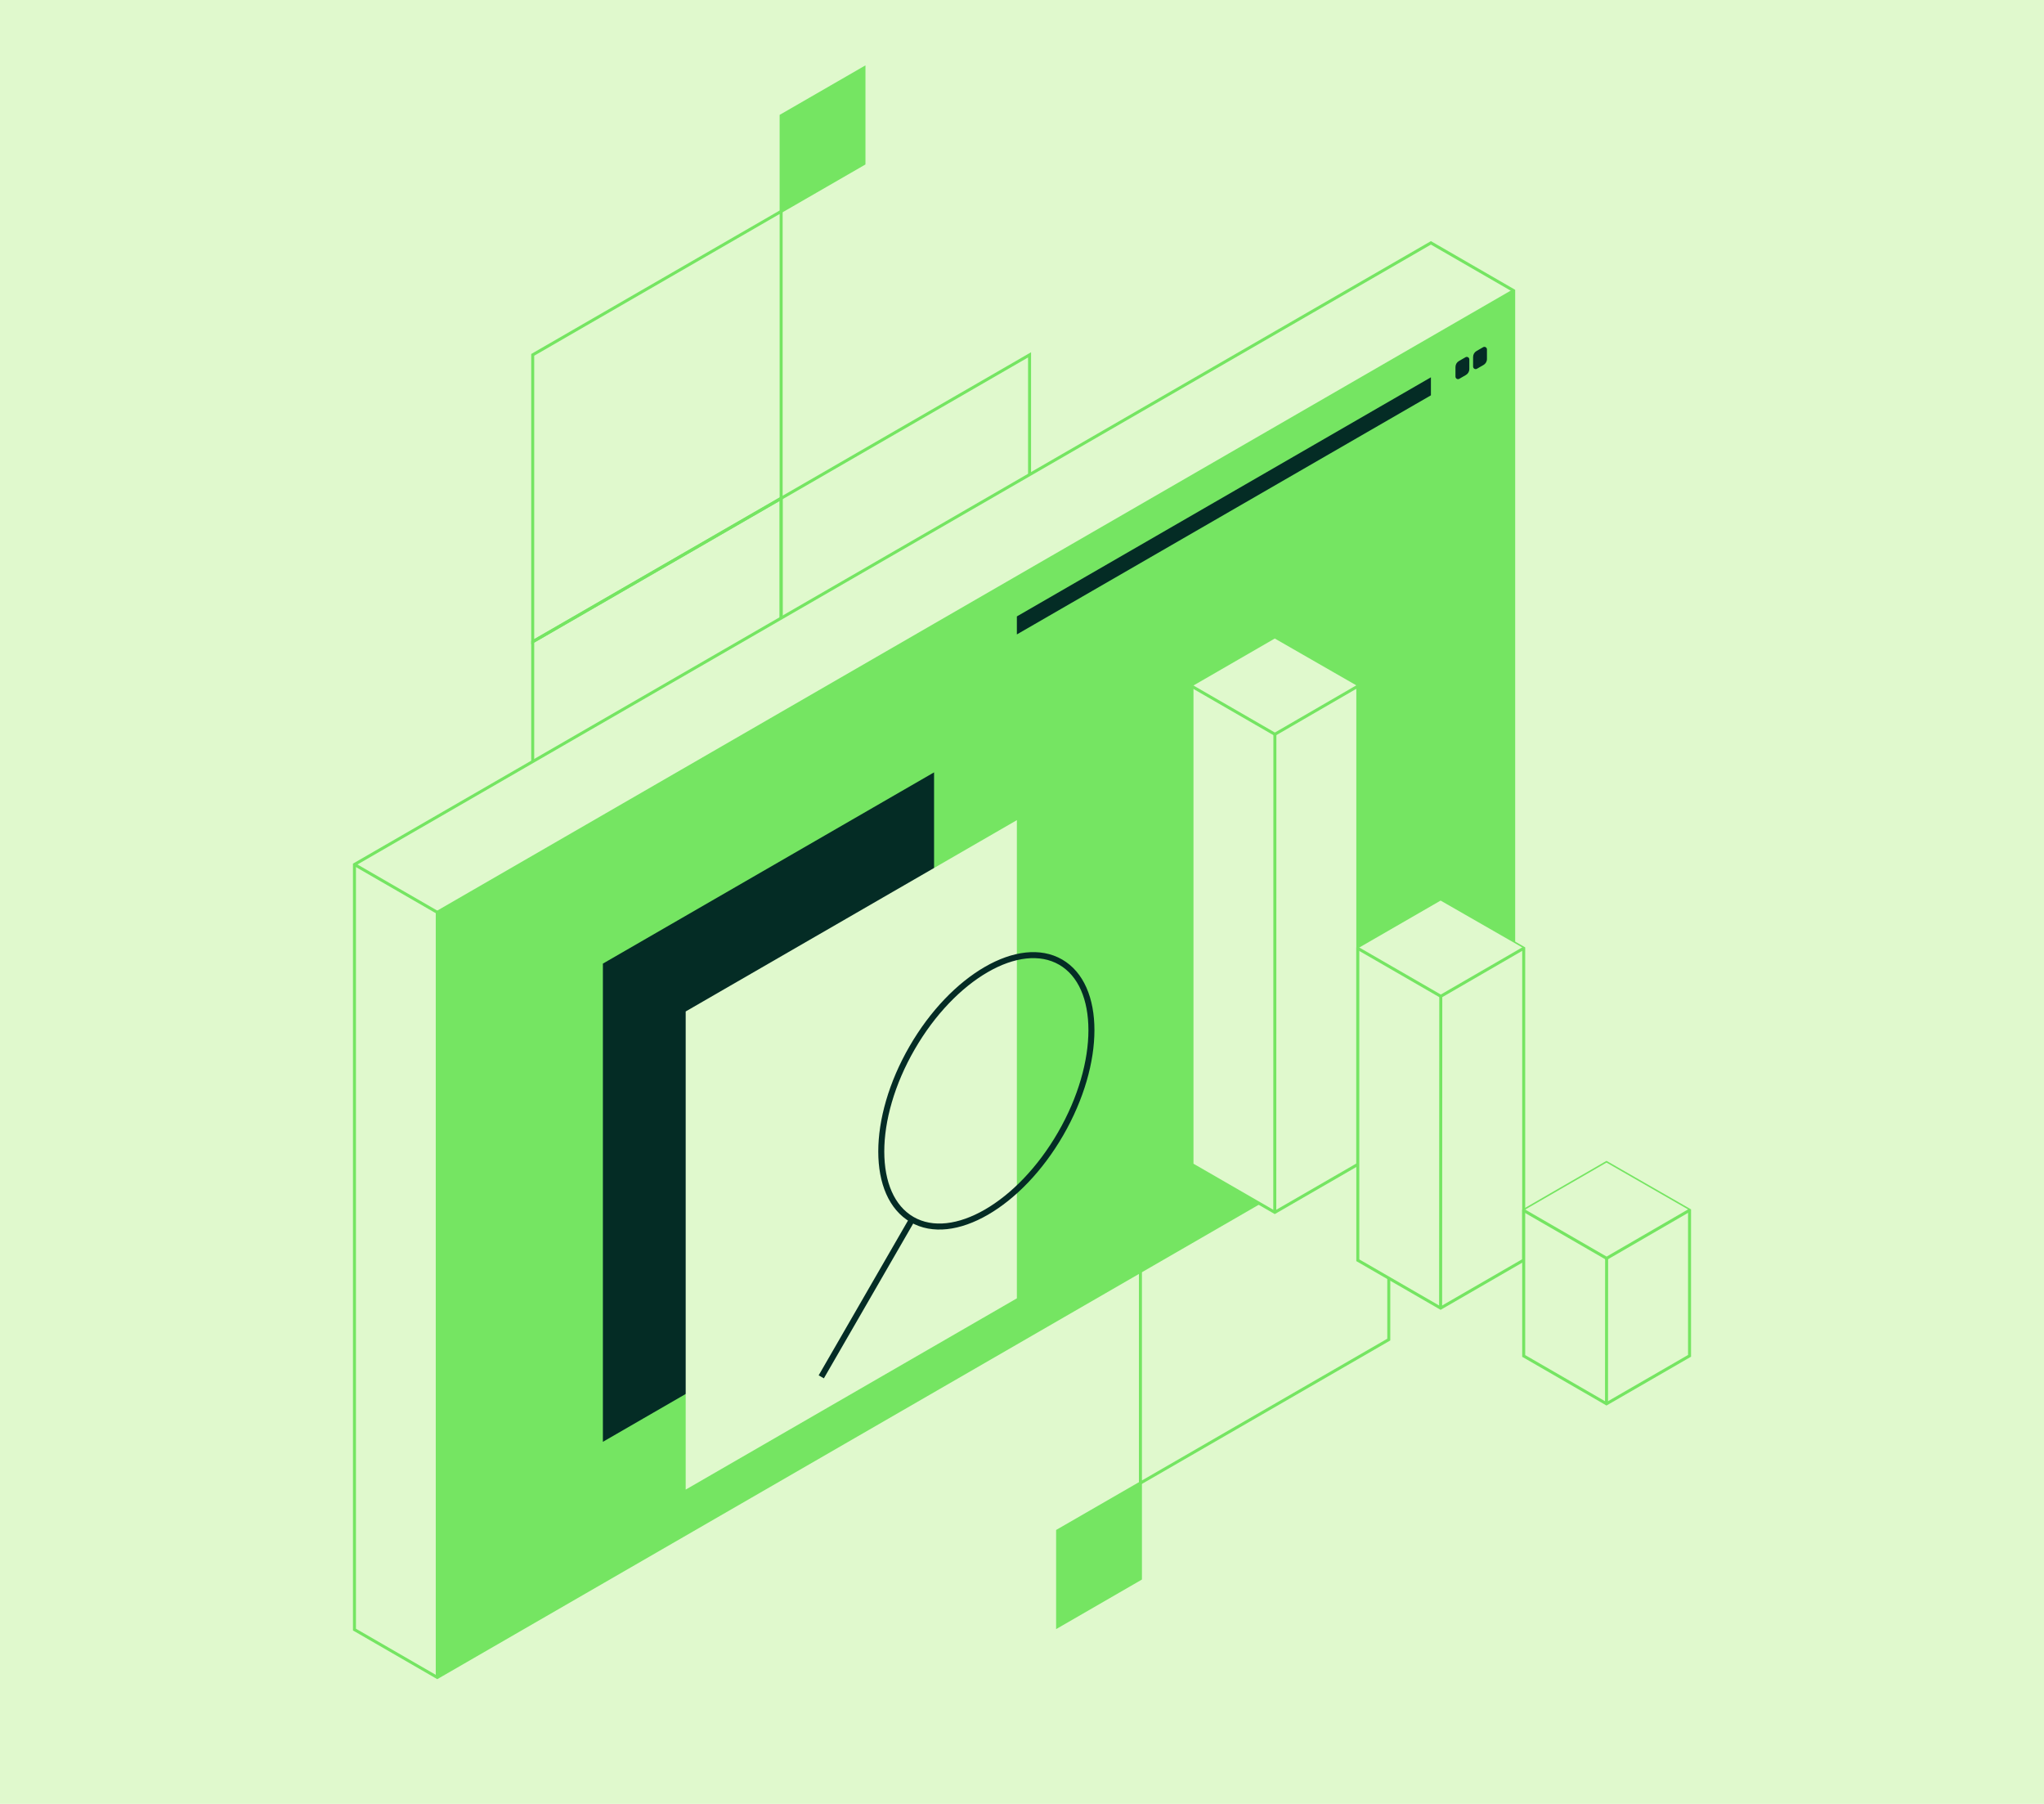
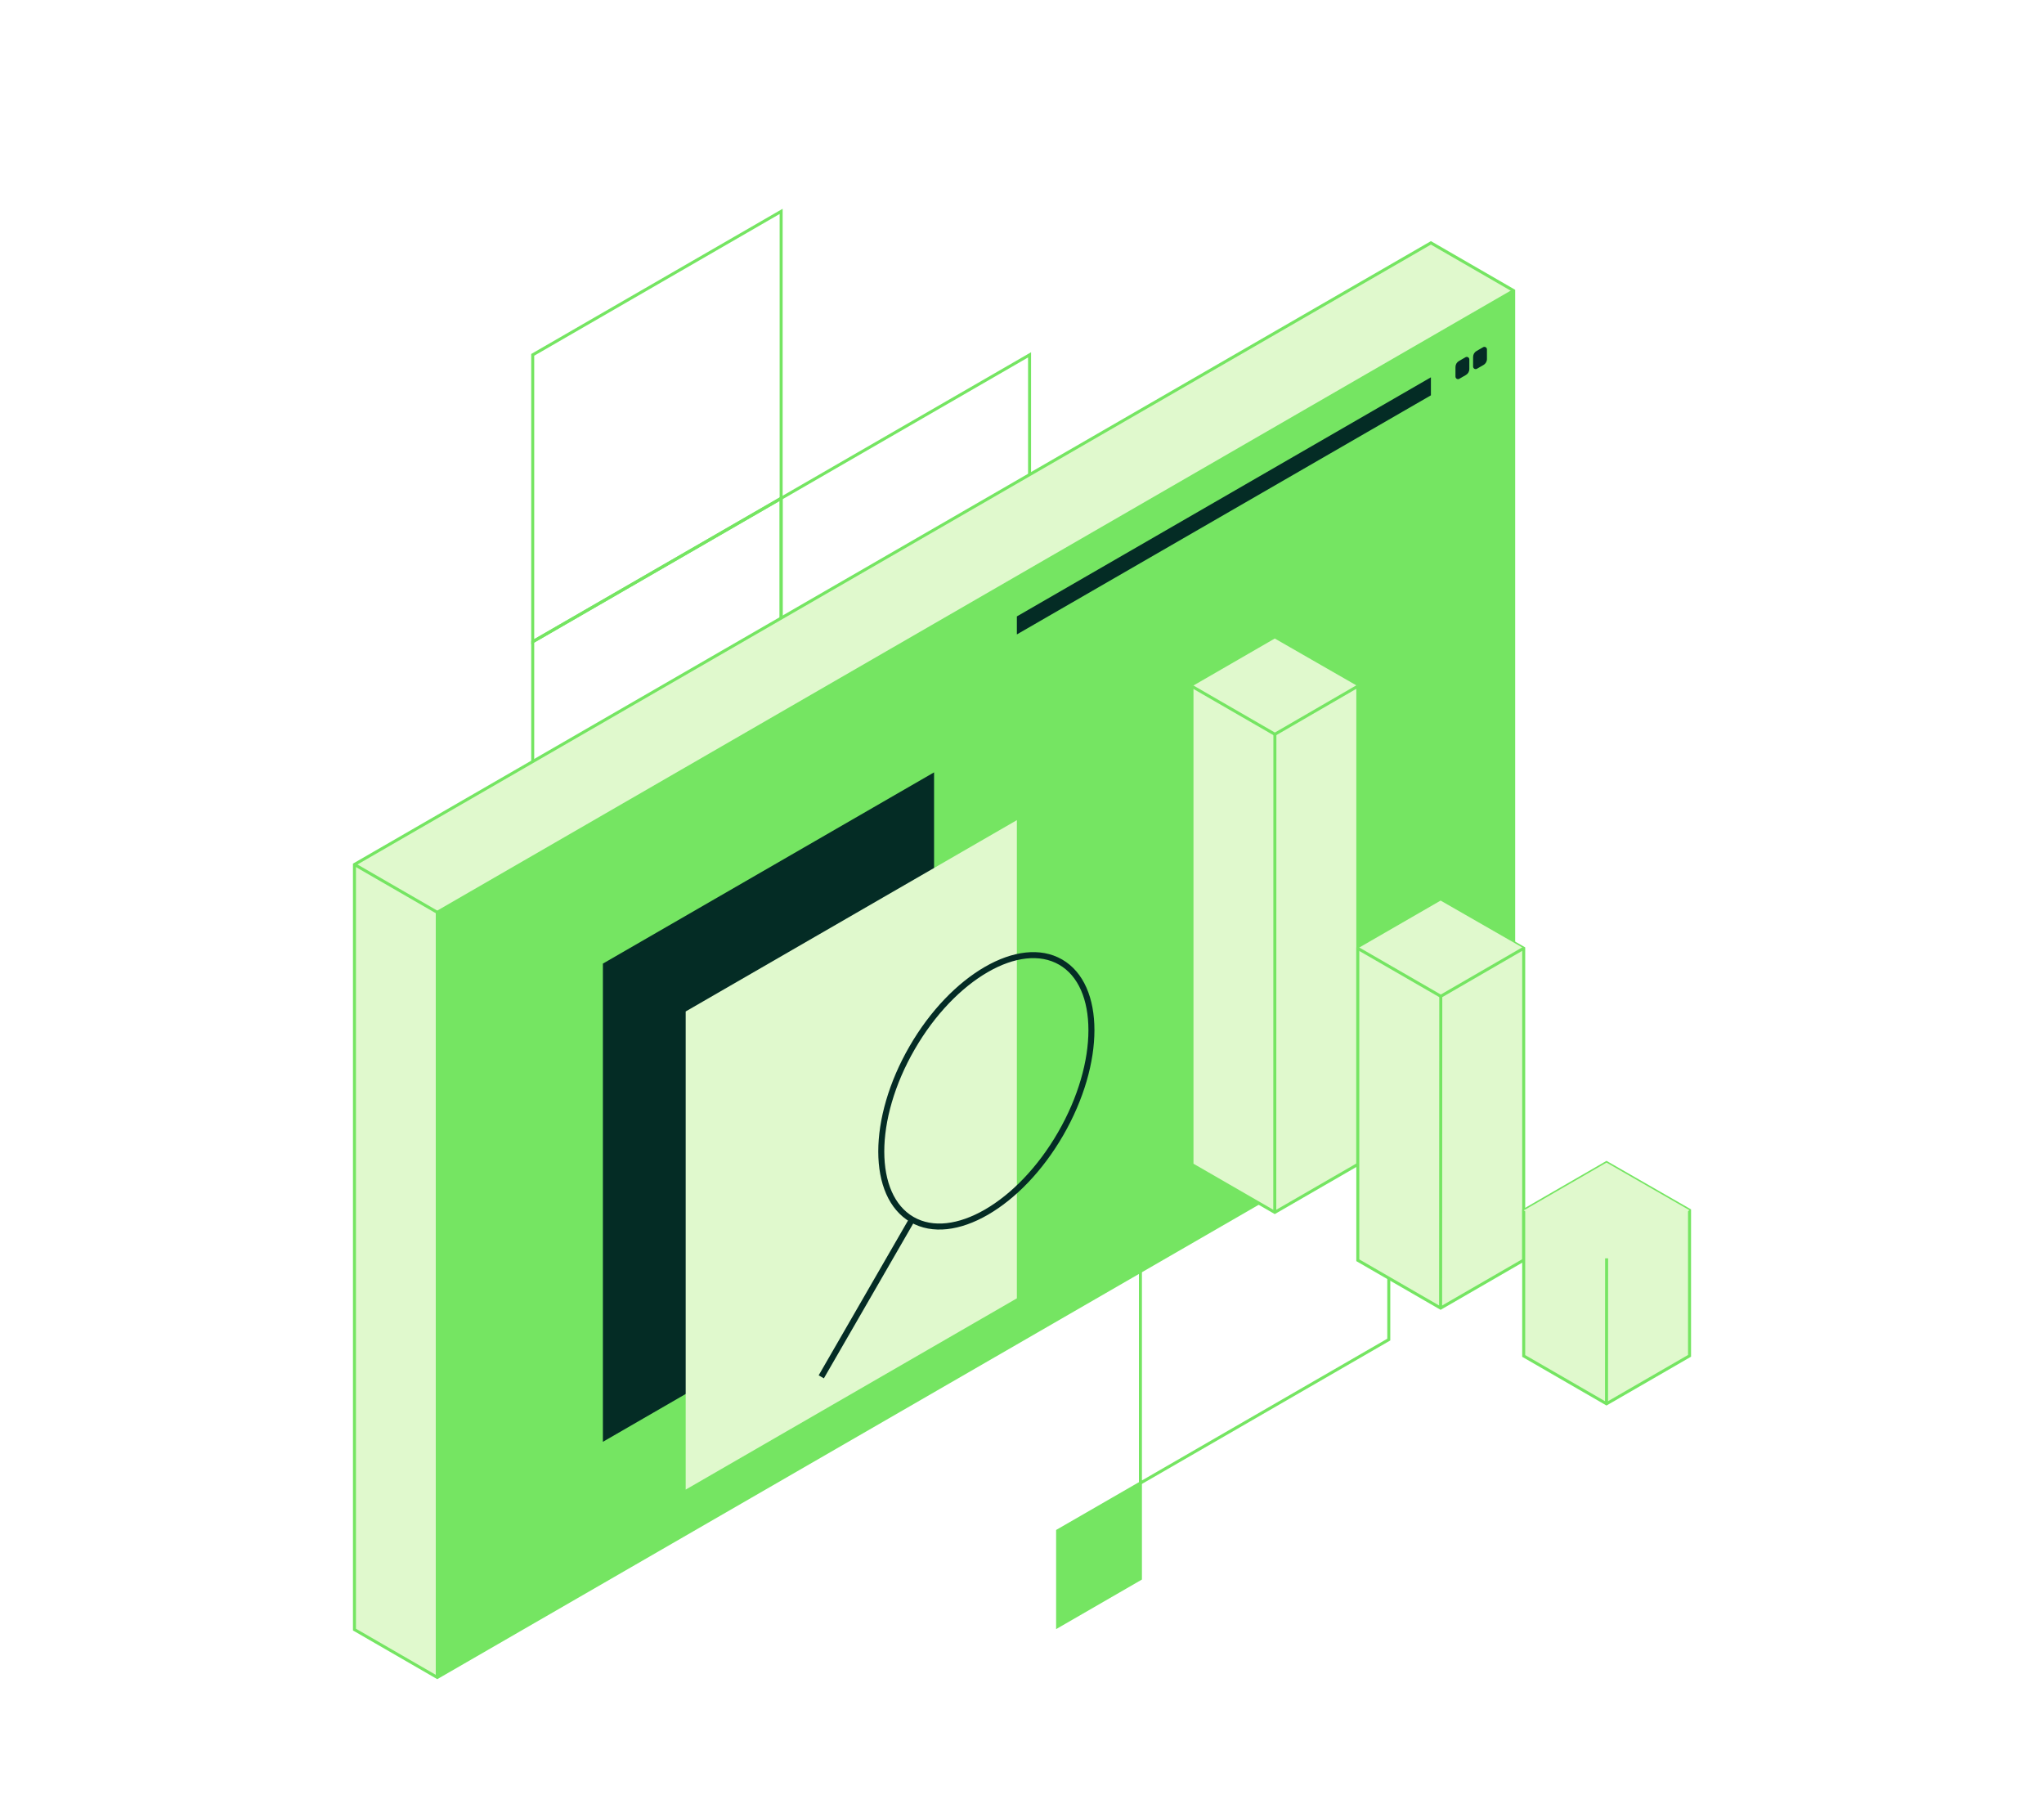
<svg xmlns="http://www.w3.org/2000/svg" width="680" height="600" viewBox="0 0 680 600" fill="none">
-   <rect width="680" height="600" fill="#E0F9CD" />
  <g clip-path="url(#clip0_1933_974)">
    <path d="M296.75 254.698L324.299 238.804V206.996L296.75 222.891V254.698Z" fill="#75E562" stroke="#75E562" stroke-miterlimit="10" />
    <path d="M351.848 541.002L379.396 525.089V493.281L351.848 509.176V541.002Z" fill="#75E562" stroke="#75E562" stroke-miterlimit="10" />
    <path d="M214.103 493.284L296.75 445.563V350.141L214.103 397.843V493.284Z" stroke="#75E562" stroke-miterlimit="10" />
    <path d="M214.103 397.843L296.75 350.14V254.699L214.103 302.42V397.843Z" stroke="#75E562" stroke-miterlimit="10" />
    <path d="M296.75 445.561L379.396 397.841V302.418L296.75 350.139V445.561Z" stroke="#75E562" stroke-miterlimit="10" />
    <path d="M379.396 493.284L462.024 445.563V350.141L379.396 397.843V493.284Z" stroke="#75E562" stroke-miterlimit="10" />
-     <path d="M259.87 70.308L287.419 54.413V22.605L259.87 38.5V70.308Z" fill="#75E562" stroke="#75E562" stroke-miterlimit="10" />
    <path d="M177.224 308.893L259.87 261.173V165.75L177.224 213.452V308.893Z" stroke="#75E562" stroke-miterlimit="10" />
    <path d="M177.224 213.452L259.87 165.75V70.309L177.224 118.029V213.452Z" stroke="#75E562" stroke-miterlimit="10" />
    <path d="M259.87 261.171L342.517 213.45V118.027L259.87 165.748V205.577V261.171Z" stroke="#75E562" stroke-miterlimit="10" />
    <path d="M145.471 557.932L117.922 542.019V287.54L476.039 80.781L503.569 96.676V351.173L145.471 557.932Z" fill="#E0F9CD" stroke="#75E562" stroke-miterlimit="10" />
    <path d="M145.471 557.932L503.569 351.173V96.676L145.471 303.453V557.932Z" fill="#75E562" />
    <path d="M145.471 557.932V303.453L503.569 96.676" stroke="#75E562" stroke-miterlimit="10" />
    <path d="M117.922 287.539L145.471 303.452" stroke="#75E562" stroke-miterlimit="10" />
    <path d="M310.746 415.932V256.895L200.569 320.51V479.566L310.746 415.932Z" fill="#042C25" />
    <path d="M338.294 431.845V272.789L228.117 336.423V495.461L338.294 431.845Z" fill="#E0F9CD" />
-     <path d="M476.039 131.489L338.294 211.017V205.024L476.039 125.496V131.489Z" fill="#042C25" />
+     <path d="M476.039 131.489L338.294 211.017V205.024L476.039 125.496V131.489" fill="#042C25" />
    <path d="M493.519 121.402L491.344 122.656C490.772 122.988 490.071 122.564 490.071 121.918V118.728C490.071 117.898 490.514 117.142 491.233 116.737L493.409 115.483C493.98 115.151 494.681 115.575 494.681 116.22V119.41C494.681 120.24 494.239 120.996 493.519 121.402Z" fill="#042C25" />
    <path d="M487.655 124.742L485.48 125.996C484.908 126.328 484.207 125.903 484.207 125.258V122.068C484.207 121.238 484.65 120.482 485.369 120.077L487.545 118.823C488.116 118.491 488.817 118.915 488.817 119.56V122.75C488.817 123.58 488.375 124.336 487.655 124.742Z" fill="#042C25" />
    <path d="M273.221 457.952L303.425 405.621" stroke="#042C25" stroke-width="2" />
    <path d="M352.861 377.099C366.513 353.454 366.512 327.897 352.859 320.014C339.207 312.132 317.072 324.91 303.421 348.555C289.769 372.199 289.77 397.757 303.423 405.639C317.075 413.521 339.21 400.743 352.861 377.099Z" stroke="#042C25" stroke-width="2" />
    <path d="M396.545 387.348V228.292L424.094 212.379L451.717 228.237V387.293L424.094 403.243L396.545 387.348Z" fill="#E0F9CD" />
    <path d="M396.545 387.348V228.292L424.094 212.379L451.717 228.237V387.293L424.094 403.243L396.545 387.348Z" stroke="#75E562" stroke-miterlimit="10" />
    <path d="M396.545 228.292L424.094 212.379L451.717 228.237L424.131 244.223L396.545 228.292Z" fill="#E0F9CD" />
    <path d="M451.717 228.238L424.131 244.225L396.545 228.294" stroke="#75E562" stroke-miterlimit="10" />
    <path d="M424.094 403.242L424.131 244.223" stroke="#75E562" stroke-miterlimit="10" />
    <path d="M451.717 419.176V315.438L479.266 299.543L506.907 315.401V419.121L479.266 435.089L451.717 419.176Z" fill="#E0F9CD" />
    <path d="M451.717 419.176V315.438L479.266 299.543L506.907 315.401V419.121L479.266 435.089L451.717 419.176Z" stroke="#75E562" stroke-miterlimit="10" />
    <path d="M451.717 315.438L479.266 299.543L506.907 315.401L479.321 331.369L451.717 315.438Z" fill="#E0F9CD" />
    <path d="M506.907 315.402L479.321 331.371L451.717 315.439" stroke="#75E562" stroke-miterlimit="10" />
    <path d="M479.266 435.088L479.321 331.367" stroke="#75E562" stroke-miterlimit="10" />
    <path d="M506.906 451.003V402.6L534.455 386.688L562.078 402.545V450.966L534.455 466.916L506.906 451.003Z" fill="#E0F9CD" />
    <path d="M506.906 451.003V402.6L534.455 386.688L562.078 402.545V450.966L534.455 466.916L506.906 451.003Z" stroke="#75E562" stroke-miterlimit="10" />
    <path d="M506.906 402.6L534.455 386.688L562.078 402.545L534.492 418.532L506.906 402.6Z" fill="#E0F9CD" />
-     <path d="M562.078 402.547L534.492 418.534L506.906 402.602" stroke="#75E562" stroke-miterlimit="10" />
    <path d="M534.455 466.916L534.492 418.531" stroke="#75E562" stroke-miterlimit="10" />
  </g>
  <defs>
    <clipPath id="clip0_1933_974">
      <rect width="446" height="538" fill="white" transform="translate(117 21)" />
    </clipPath>
  </defs>
</svg>